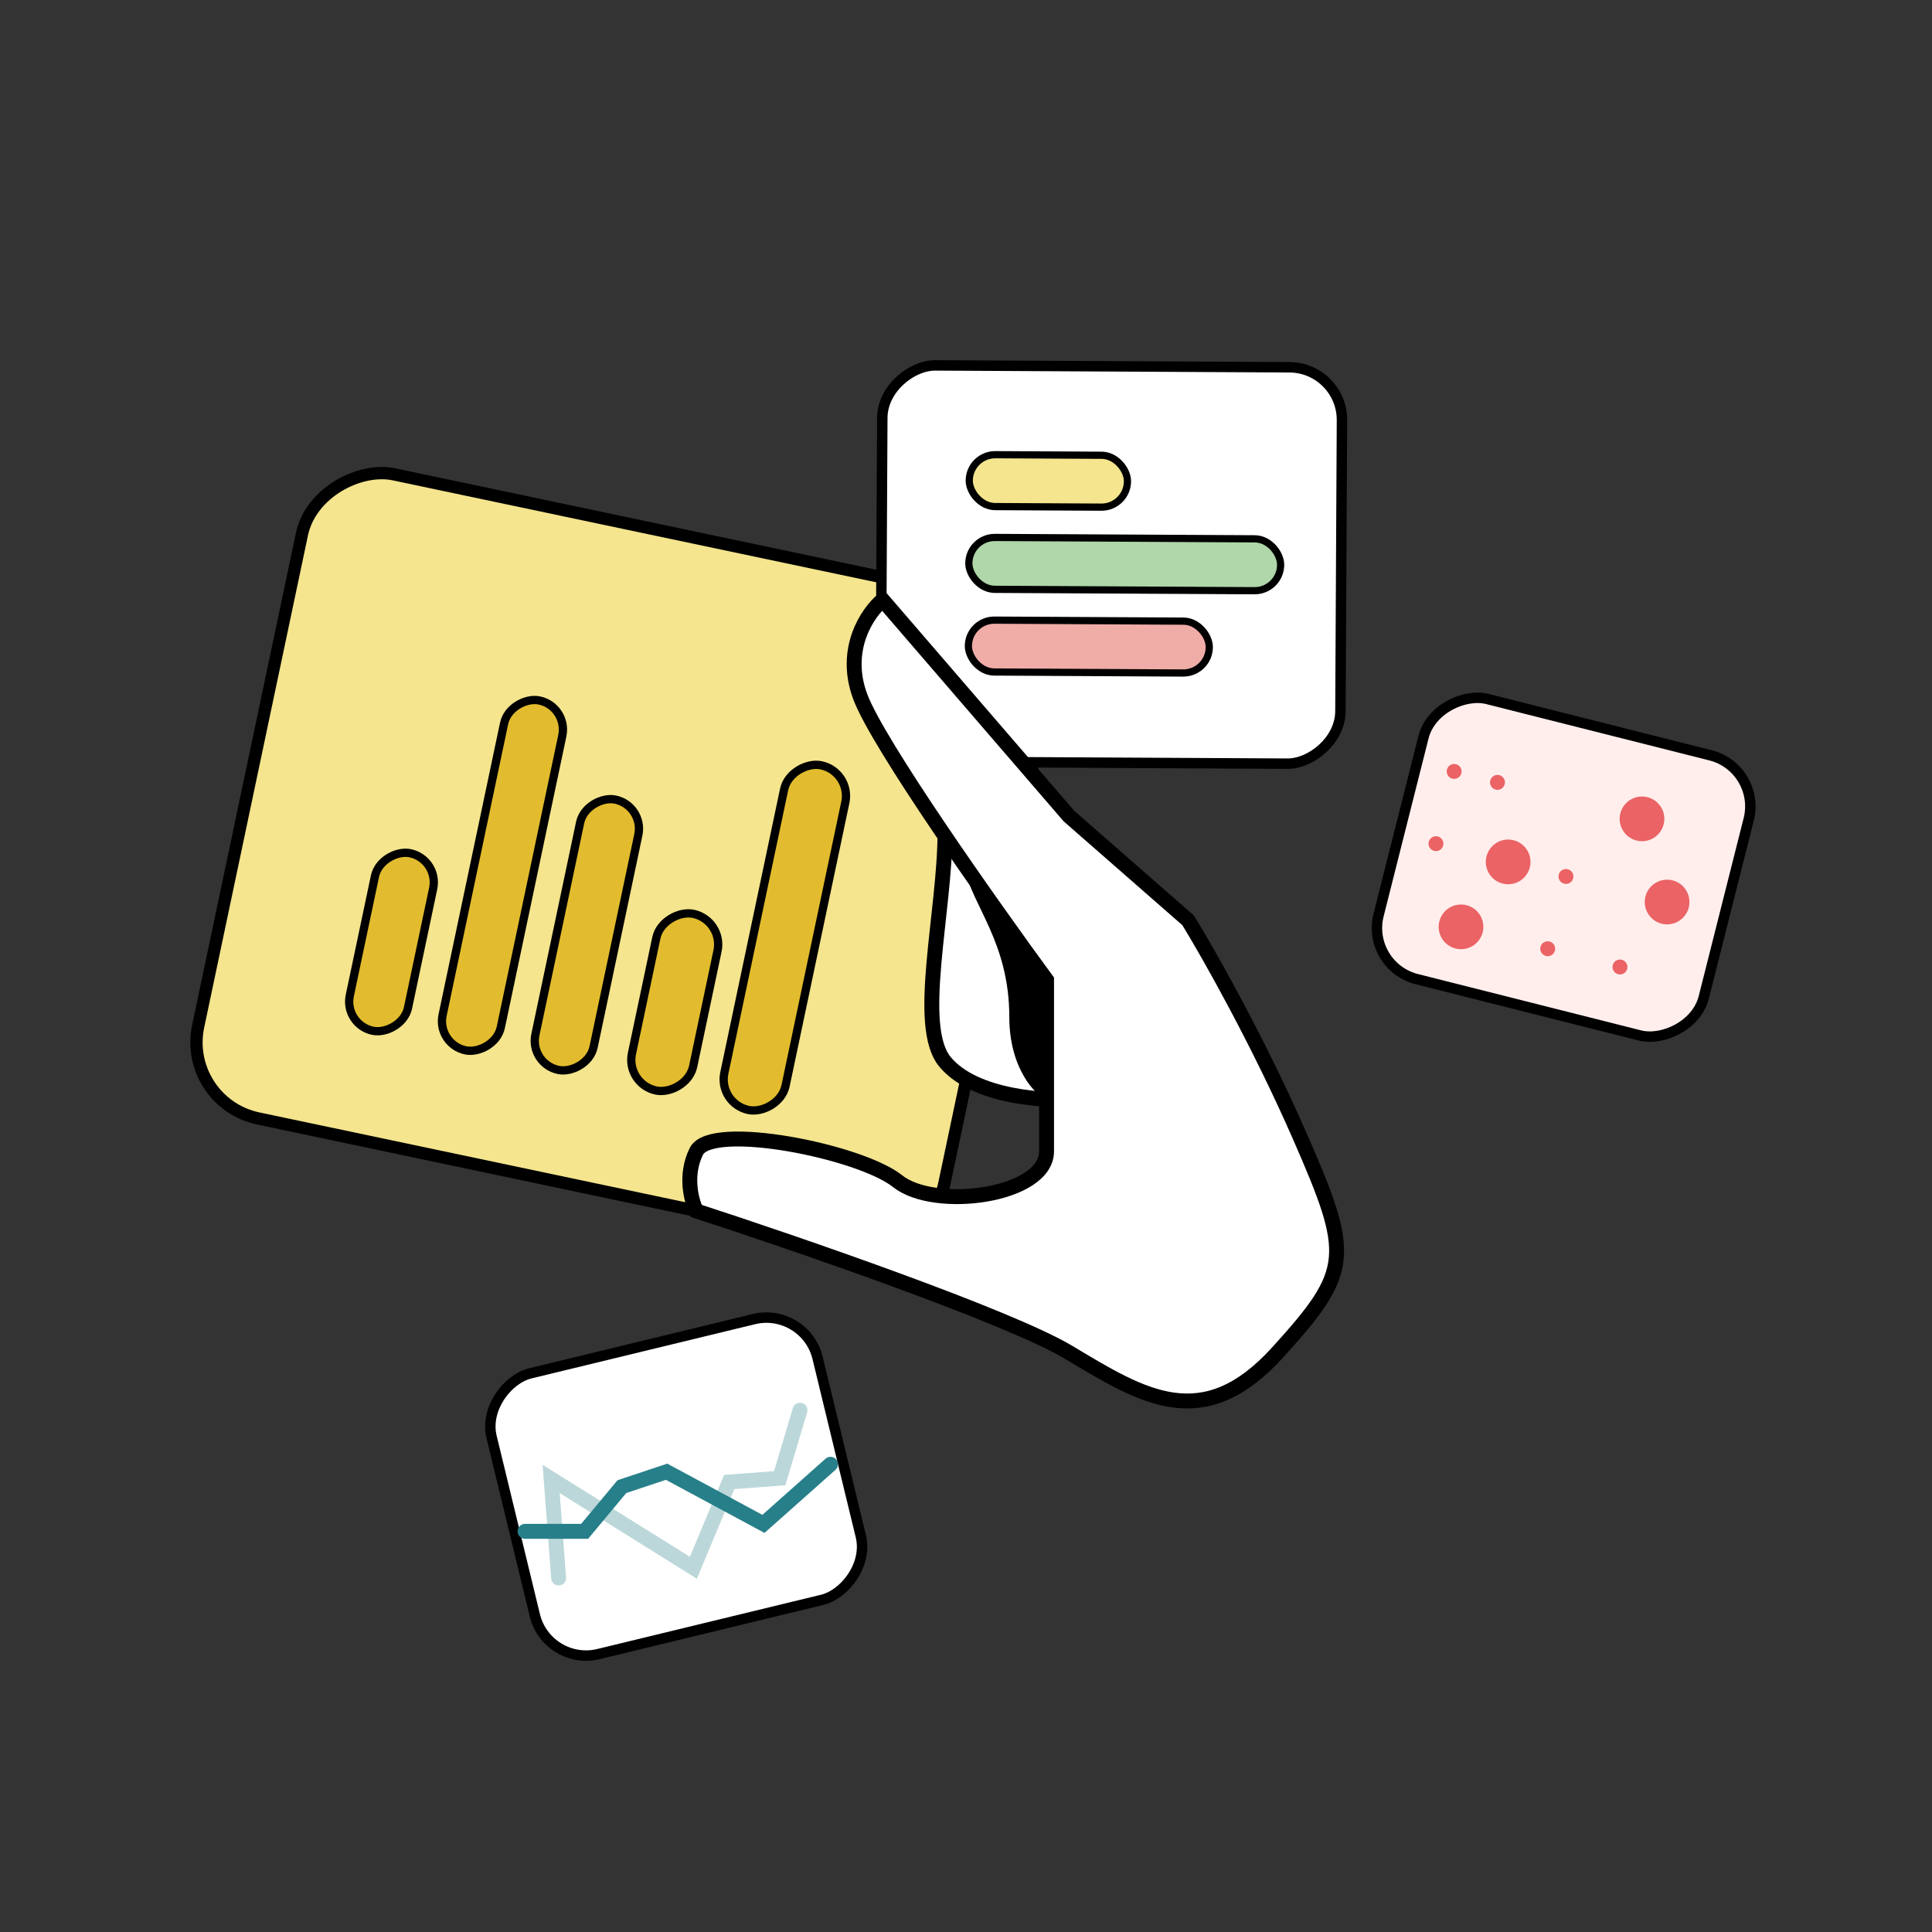
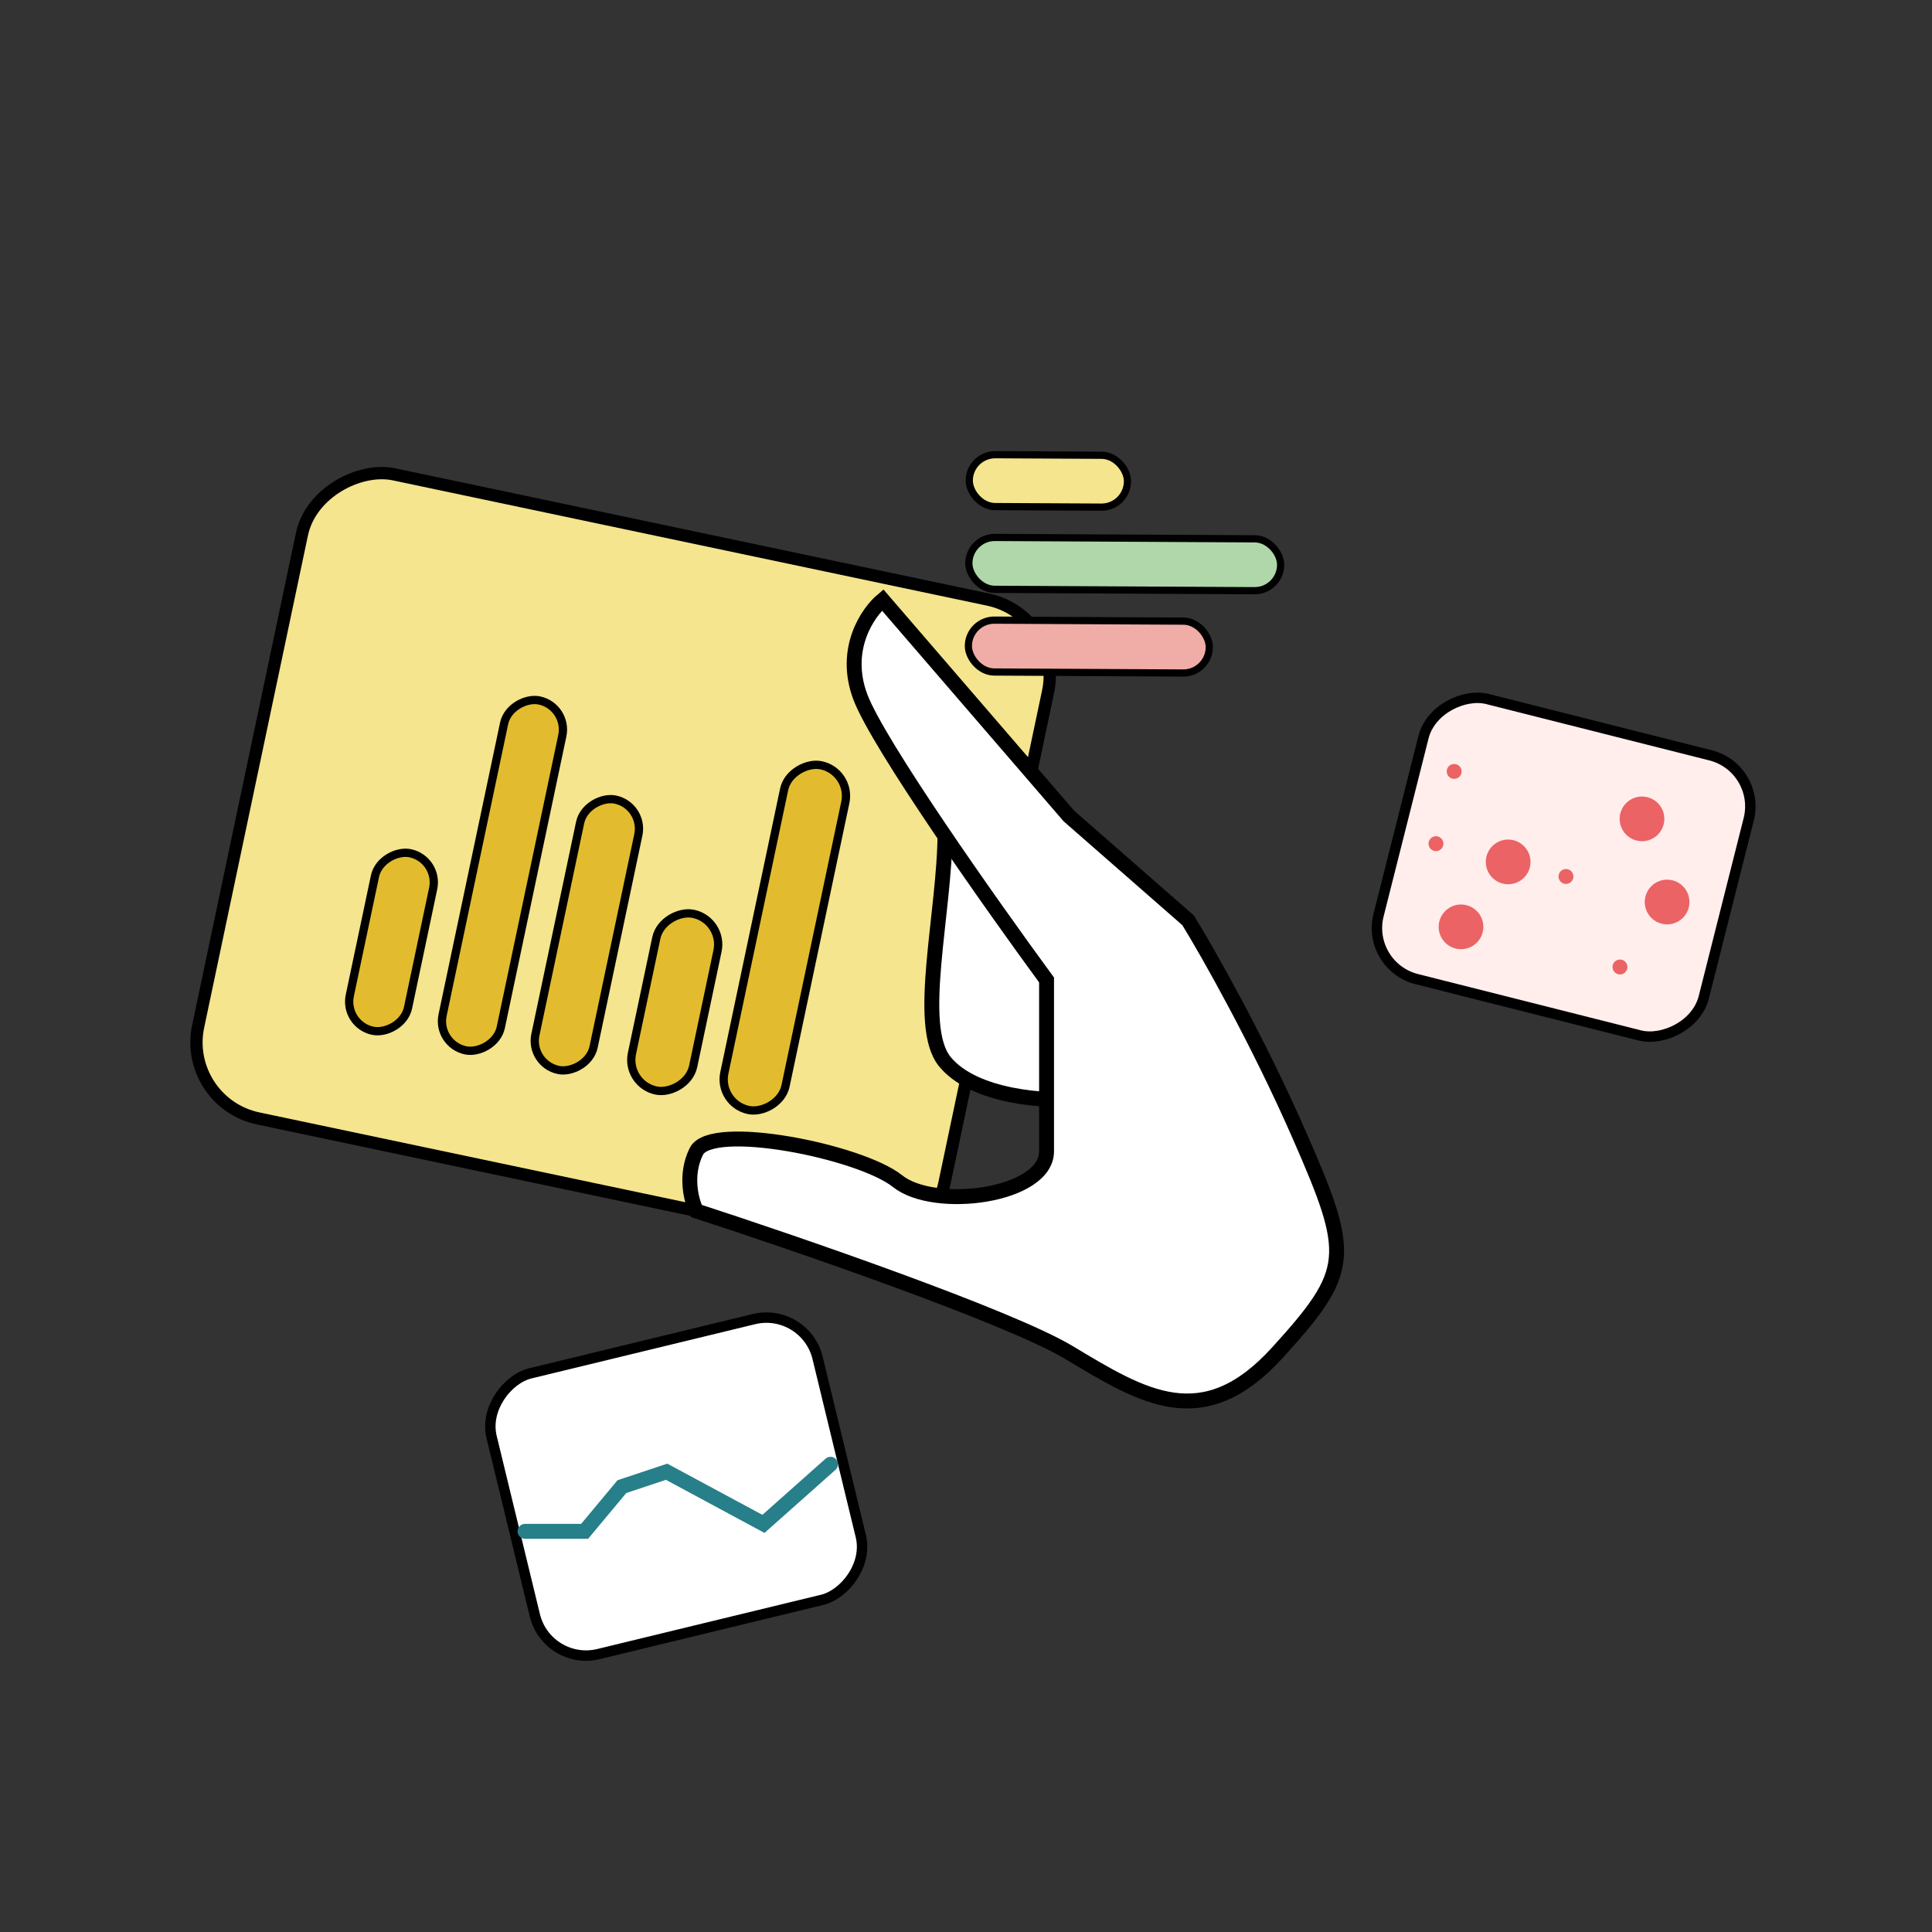
<svg xmlns="http://www.w3.org/2000/svg" width="162" height="162" viewBox="0 0 162 162" fill="none">
  <rect x="0" y="0" width="162" height="162" fill="#333333" stroke="none" />
  <rect x="15.271" y="92.438" width="55.197" height="63.944" rx="6.516" transform="rotate(-78.094 15.271 92.438)" fill="#F4E58E" stroke="black" stroke-width="1.031" />
  <rect x="28.817" y="85.916" width="15.213" height="4.988" rx="2.494" transform="rotate(-78.094 28.817 85.916)" fill="#E2BC2E" stroke="black" stroke-width="0.693" />
  <rect x="36.598" y="87.557" width="29.983" height="4.988" rx="2.494" transform="rotate(-78.094 36.598 87.557)" fill="#E2BC2E" stroke="black" stroke-width="0.693" />
  <rect x="60.196" y="92.533" width="29.538" height="5.245" rx="2.622" transform="rotate(-78.094 60.196 92.533)" fill="#E2BC2E" stroke="black" stroke-width="0.693" />
  <rect x="52.449" y="90.9" width="15.14" height="5.245" rx="2.622" transform="rotate(-78.094 52.449 90.9)" fill="#E2BC2E" stroke="black" stroke-width="0.693" />
  <rect x="44.379" y="89.201" width="23.167" height="4.988" rx="2.494" transform="rotate(-78.094 44.379 89.201)" fill="#E2BC2E" stroke="black" stroke-width="0.693" />
-   <rect x="73.83" y="63.854" width="33.238" height="38.544" rx="4.418" transform="rotate(-89.698 73.83 63.854)" fill="white" stroke="black" stroke-width="0.875" />
  <rect x="45.888" y="139.738" width="24.224" height="28.128" rx="4.418" transform="rotate(-103.632 45.888 139.738)" fill="white" stroke="black" stroke-width="0.875" />
  <rect x="81.285" y="38.116" width="13.266" height="4.35" rx="2.175" transform="rotate(0.303 81.285 38.116)" fill="#F4E58E" stroke="black" stroke-width="0.604" />
  <rect x="81.25" y="45.054" width="26.145" height="4.35" rx="2.175" transform="rotate(0.303 81.25 45.054)" fill="#AFD7A9" stroke="black" stroke-width="0.604" />
  <rect x="81.211" y="51.987" width="20.201" height="4.35" rx="2.175" transform="rotate(0.303 81.211 51.987)" fill="#F0ACA7" stroke="black" stroke-width="0.604" />
  <path d="M79.244 89.043C76.745 86.044 79.244 76.548 79.243 69.676L90.489 80.921V92.167C87.782 92.375 81.743 92.042 79.244 89.043Z" fill="white" stroke="black" stroke-width="1.25" />
  <path d="M72.137 58.431C70.638 54.432 72.762 51.35 74.012 50.309L89.631 68.427L99.627 77.173C101.293 79.881 105.5 87.294 108.998 95.291C113.372 105.288 113.372 106.537 107.124 113.409C100.876 120.282 95.878 117.158 89.631 113.409C84.632 110.411 66.722 104.246 58.392 101.539C57.975 100.706 57.392 98.54 58.392 96.541C59.641 94.042 72.137 96.541 75.26 99.04C78.383 101.539 87.755 100.289 87.755 96.541V82.171C83.174 75.924 73.637 62.429 72.137 58.431Z" fill="white" stroke="black" stroke-width="1.25" />
-   <path d="M84.632 85.296C84.633 79.017 81.508 75.925 80.883 72.801L87.756 81.547L87.756 92.168C86.923 91.96 84.632 89.669 84.632 85.296Z" fill="black" />
  <circle cx="130.241" cy="67.179" r="1.874" fill="#EB6365" />
  <rect x="114.512" y="81.019" width="24.224" height="28.128" rx="4.418" transform="rotate(-75.832 114.512 81.019)" fill="#FFEEEC" stroke="black" stroke-width="0.875" />
  <circle cx="122.507" cy="77.717" r="1.874" transform="rotate(14.168 122.507 77.717)" fill="#EB6365" />
  <circle cx="137.683" cy="68.663" r="1.874" transform="rotate(14.168 137.683 68.663)" fill="#EB6365" />
  <circle cx="135.836" cy="81.083" r="0.625" transform="rotate(14.168 135.836 81.083)" fill="#EB6365" />
-   <circle cx="129.777" cy="79.552" r="0.625" transform="rotate(14.168 129.777 79.552)" fill="#EB6365" />
  <circle cx="131.308" cy="73.493" r="0.625" transform="rotate(14.168 131.308 73.493)" fill="#EB6365" />
  <circle cx="120.406" cy="70.743" r="0.625" transform="rotate(14.168 120.406 70.743)" fill="#EB6365" />
  <circle cx="121.933" cy="64.684" r="0.625" transform="rotate(14.168 121.933 64.684)" fill="#EB6365" />
-   <circle cx="125.566" cy="65.602" r="0.625" transform="rotate(14.168 125.566 65.602)" fill="#EB6365" />
  <circle cx="126.46" cy="72.272" r="1.874" transform="rotate(14.168 126.46 72.272)" fill="#EB6365" />
  <circle cx="139.788" cy="75.635" r="1.874" transform="rotate(14.168 139.788 75.635)" fill="#EB6365" />
-   <path d="M46.843 132.315L46.213 124.009L58.14 131.459L61.145 124.269L65.381 123.948L67.079 118.25" stroke="#BCD7DA" stroke-width="1.25" stroke-linecap="round" />
  <path d="M44.023 128.404H49.022L52.145 124.656L55.894 123.406L64.016 127.779L69.639 122.781" stroke="#277F89" stroke-width="1.25" stroke-linecap="round" />
</svg>